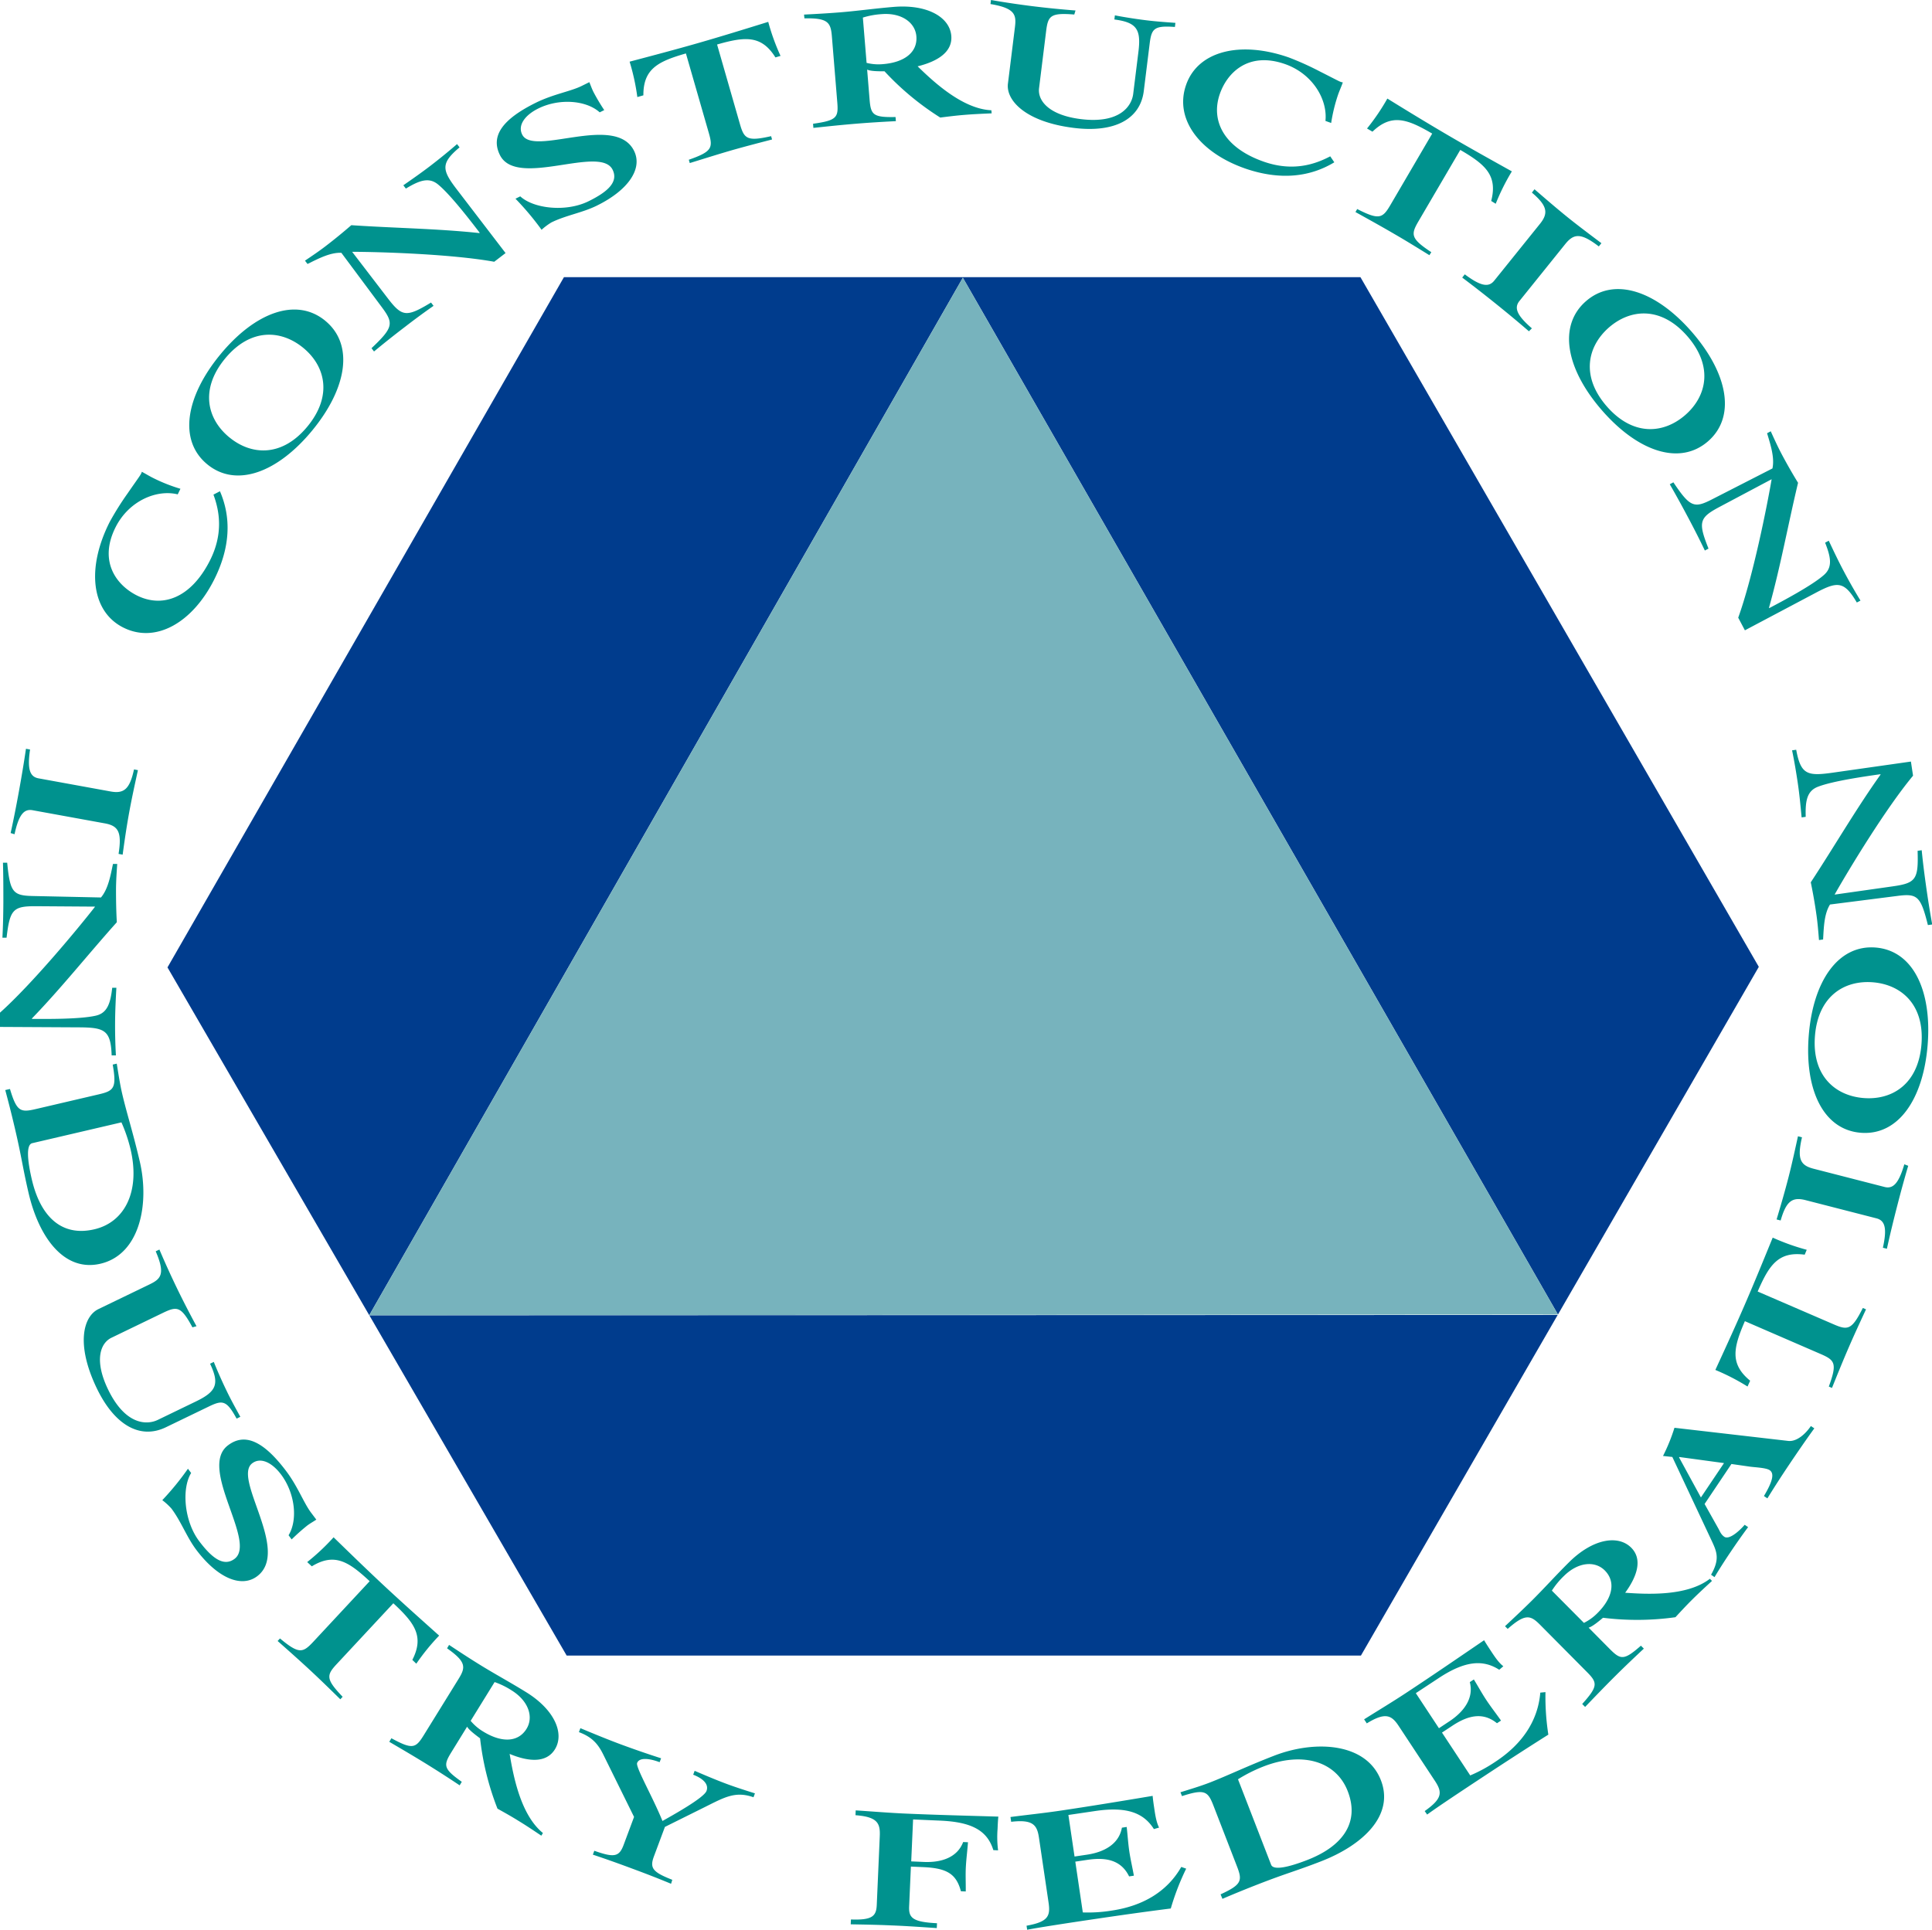
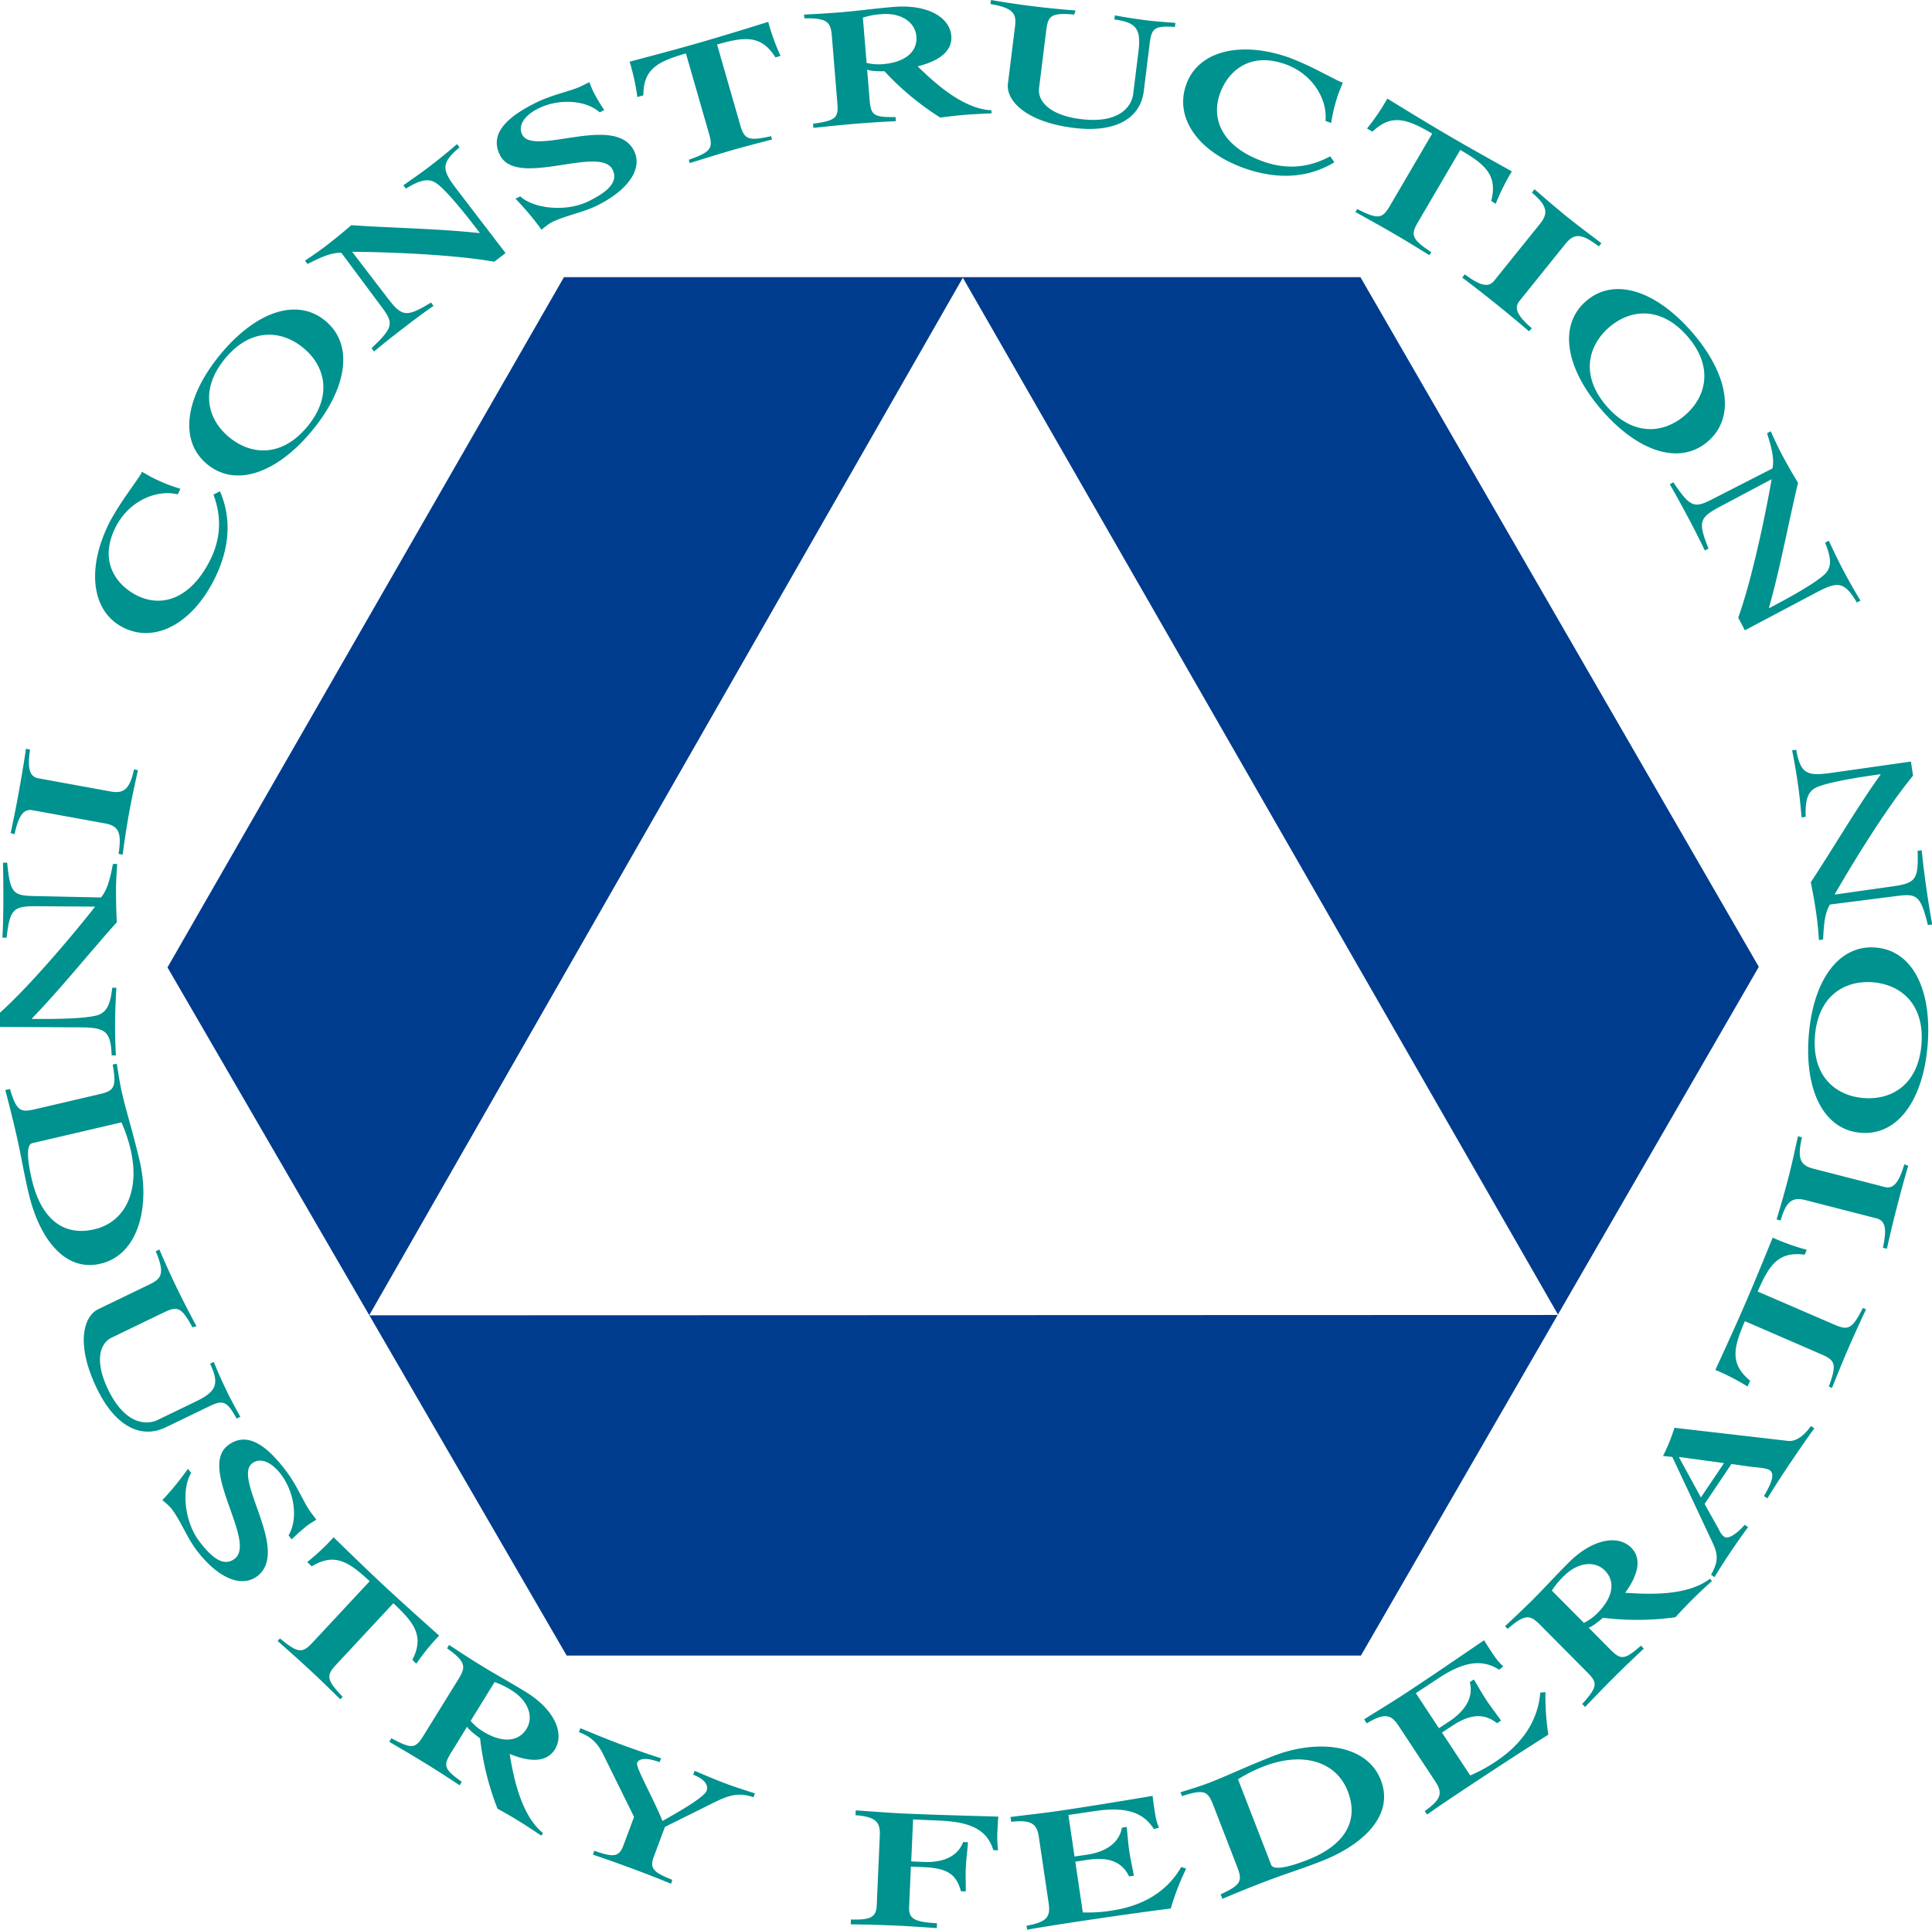
<svg xmlns="http://www.w3.org/2000/svg" viewBox="0 0 908.29 907.48">
  <defs>
    <style>.cls-2{fill:#00928e}</style>
  </defs>
  <g id="Layer_2" data-name="Layer 2">
    <g id="Layer_1-2" data-name="Layer 1">
      <path d="m173.64 618.52 92.77 160h373.4l92.5-160.17Zm653.23-163.87L639.58 130.33H265.13L78.74 454.91l94.86 163.56L452.66 130.6l279.78 487.54Z" fill="#003c8d" />
      <path class="cls-2" d="M83.55 232.47c-9.87-2.44-22.89 3-29.16 15.34-8.27 16.35.59 27.46 9.88 32.15 12 6.05 25.43 1.39 34.42-16.37 6.47-12.8 4.42-23.52 1.66-31l3.05-1.59c5.38 12.42 4.92 26.46-2.78 41.69-10.22 20.2-27.5 30.08-42.73 22.37-15-7.59-17.32-27.88-6.33-49.6A136.16 136.16 0 0 1 60 232c3.12-4.54 5.83-8.27 6.19-9a4.59 4.59 0 0 0 .49-1.15c1.89 1 3.6 2.08 5.48 3a78.36 78.36 0 0 0 12.67 5ZM107.83 205.66c10.29 8.47 24.74 9.45 36.73-5.14s8.24-28.58-2.06-37-24.74-9.44-36.73 5.15-8.24 28.57 2.06 37m45.08-54.83c13.62 11.2 10.24 31.68-6.09 51.55s-35.82 27.13-49.4 15.93-10.23-31.69 6.09-51.55 35.77-27.14 49.4-15.94M174.66 163.73c10.39-9.82 10.49-11.74 4.7-19.48l-18.88-25.37c-5.19-.22-10.7 2.68-15.91 5.25l-1.19-1.56c3.31-2.23 6.62-4.45 9.78-6.88 4.15-3.18 8.12-6.43 12-9.8 20.12 1.37 40.51 1.6 60.19 3.71l.18-.14c-4.3-5.61-13.74-17.92-19.55-22.69-4.36-3.62-8.9-1.88-15.17 1.91l-1.19-1.55c4.39-3.06 8.78-6.12 13-9.37s8.3-6.57 12.25-10l1.18 1.54C207 76.88 207.76 80 215 89.38L237.68 119l-5.33 4.09c-20-3.62-53.74-4.66-66.8-4.68l16.76 21.86c6.73 8.77 8.79 9 20.33 2l1.19 1.55c-4.58 3.2-9 6.46-13.38 9.85-5 3.81-9.79 7.61-14.61 11.61ZM281.94 52.83c-6.38-5.73-19-6.67-28.81-1.84-6.12 3-9.87 7.76-7.64 12.28 5.19 10.57 43.85-10.1 52.61 7.69 4.12 8.39-2.71 18.46-17.51 25.74-6.84 3.37-14.51 4.52-21.35 7.89a29.65 29.65 0 0 0-4.63 3.46 131.82 131.82 0 0 0-12.27-14.61l2.24-1.11c6.45 5.89 21.67 7.45 32.08 2.32 9-4.42 14.18-9.06 11.35-14.83-5.85-11.87-45.19 8.94-53-6.95-4.45-9 1.33-16.87 17-24.61 8.17-4 16.29-5.3 21.39-7.81l3.67-1.82c.69 1.66 1.21 3.22 2 4.75a93 93 0 0 0 5 8.39ZM364.55 27c-6.6-10.61-14.41-9.8-27.43-6.07l10.72 37.33c2 7 3.35 8.35 14.68 5.77l.45 1.56c-6.17 1.6-12.45 3.23-18.69 5-6.66 1.92-13.18 4-20 6.09l-.45-1.56c11-3.83 11.4-5.64 9.38-12.67l-10.74-37.32c-13 3.73-20.06 7.19-20 19.7l-2.84.81A103.5 103.5 0 0 0 296 29c11-2.91 21.67-5.72 32.39-8.8 10.93-3.14 21.8-6.51 32.78-9.92a102.6 102.6 0 0 0 5.78 16ZM407.41 29.57a23 23 0 0 0 7.69.59c10-.81 16.33-5.49 15.71-13.1-.53-6.48-7-11.17-16.37-10.41a37.18 37.18 0 0 0-8.78 1.62ZM378 6.86c5.57-.29 10.68-.55 17.37-1.09 8-.66 16.18-1.82 25-2.54 15.71-1.23 26.14 4.88 26.86 13.62.62 7.54-6.32 12-15.83 14.34 7.06 6.85 20.93 20.06 34.67 20.66l.13 1.45c-4.33.19-8.54.37-12.85.73-3.74.3-7.58.78-11.31 1.25a130.08 130.08 0 0 1-26.2-21.75c-2.63 0-6.51 0-8.17-.8l1.14 14c.6 7.29 1.61 8.51 12.21 8.3l.16 1.94c-5.34.27-11.82.64-18.28 1.17-6.92.56-13.71 1.28-20.5 2l-.16-1.94c11.18-1.57 12-2.94 11.38-10.23l-2.52-30.76c-.53-6.48-1.64-8.84-12.91-8.57ZM465.88 0c6.52 1.13 13.15 2.12 19.7 2.93s13.35 1.49 20.05 2l-.58 1.9c-11.24-.91-12.34.6-13.24 7.85l-3.32 26.78c-.72 5.8 4.51 12.67 19.64 14.55 18.18 2.25 23.9-6 24.62-11.86l2.46-19.84c1.32-10.64-.93-13.78-11.31-15.15l.24-1.94c3.47.68 8.87 1.59 14.62 2.3 4.63.58 9.29.9 13.83 1.23l-.23 1.93c-9.89-.73-11 .77-11.89 8l-2.74 22.09c-1.65 13.39-13.9 19.73-32.87 17.38-22.8-2.82-32-13-31-20.86l3.28-26.45c.72-5.81.2-9-11.48-10.93ZM623.13 56.86c1.07-10.11-6.06-22.28-19.18-26.79-17.32-5.95-27.12 4.34-30.5 14.18-4.36 12.68 2.1 25.38 20.93 31.86 13.55 4.65 23.9 1.16 31-2.6l1.92 2.81c-11.55 7-25.53 8.5-41.67 3C564.18 71.91 552 56.14 557.59 40c5.47-15.91 25.25-21 48.27-13a136 136 0 0 1 14.48 6.52c4.93 2.47 9 4.64 9.75 4.9a5.2 5.2 0 0 0 1.21.33c-.69 2-1.57 3.84-2.26 5.84a78.65 78.65 0 0 0-3.22 13.24ZM701.06 94.5c3.12-12.1-2.85-17.21-14.54-24L666.9 104c-3.69 6.3-3.73 8.17 6 14.59L672 120c-5.42-3.35-10.93-6.77-16.53-10-6-3.51-12-6.82-18.23-10.29l.82-1.41c10.34 5.3 11.95 4.36 15.64-1.95l19.62-33.53c-11.69-6.84-19.06-9.55-28.08-.9l-2.56-1.49a102.56 102.56 0 0 0 9.56-14.08c9.7 6 19.1 11.73 28.73 17.37 9.81 5.74 19.76 11.27 29.8 16.87a102.48 102.48 0 0 0-7.59 15.23ZM721.41 89c5.25 4.53 10.41 9 15.82 13.36 5.14 4.13 10.35 8 15.64 12l-1.22 1.52c-8.31-6.38-11.68-6.17-15.72-1.18l-21.6 26.85c-2.65 3.29-1.11 6.82 5.86 12.85l-1.4 1.38c-5-4.33-10.07-8.53-15.21-12.67-5.32-4.28-10.69-8.49-16.15-12.58l1.21-1.52c7.39 5.52 11.17 6.27 13.82 3l21.6-26.84c4-5 3.33-8.49-3.87-14.6ZM756.4 154c-10 8.76-13.41 22.85-1 37.09s26.82 12.84 36.87 4.09 13.4-22.84 1-37.08-26.82-12.85-36.87-4.1m46.6 53.51c-13.3 11.58-32.95 4.86-49.84-14.52s-20.85-39.77-7.55-51.36 33-4.86 49.83 14.53 20.85 39.77 7.56 51.35M786.71 226.81c7.95 11.88 9.83 12.3 18.43 7.87l28.14-14.4c1.08-5.08-.86-11-2.52-16.56l1.72-.91c1.65 3.63 3.3 7.26 5.16 10.78 2.45 4.62 5 9.07 7.68 13.44-4.69 19.61-8.31 39.68-13.66 58.74l.11.2c6.25-3.31 20-10.57 25.62-15.51 4.3-3.69 3.34-8.46.65-15.27l1.72-.92c2.28 4.84 4.57 9.68 7.08 14.4s5.09 9.28 7.83 13.75l-1.72.91c-6-10.22-9.14-10-19.62-4.41l-33 17.48-3.14-5.94c6.89-19.1 13.52-52.23 15.71-65.11l-24.3 12.91c-9.77 5.17-10.37 7.16-5.38 19.71l-1.72.91c-2.39-5-4.88-9.9-7.49-14.82-2.93-5.54-5.88-10.93-9-16.34ZM64.84 362.16c-1.48 6.78-2.94 13.45-4.18 20.28-1.18 6.49-2.11 12.91-3 19.45l-1.92-.35c1.64-10.34-.15-13.21-6.47-14.36L15.32 381c-4.15-.76-6.53 2.28-8.49 11.29L5 391.73c1.42-6.45 2.68-12.93 3.86-19.42 1.22-6.71 2.36-13.44 3.35-20.21l1.92.35c-1.33 9.13-.19 12.81 4 13.56L52 372.18c6.32 1.15 9-1.13 11-10.37ZM3.38 405.68c1.36 14.23 2.81 15.49 12.49 15.67l31.6.68c3.36-4 4.46-10.1 5.64-15.78h2c-.28 4-.54 8-.57 11.94 0 5.24.09 10.36.38 15.48-13.43 15-26.14 31-39.89 45.23v.23c7.07.05 22.59.16 29.91-1.5 5.54-1.21 7-5.87 7.82-13.15h1.95c-.29 5.34-.56 10.69-.6 16s.09 10.58.38 15.81h-2c-.4-11.84-3.32-13.1-15.18-13.19L0 482.9v-6.71c15.13-13.54 36.69-39.57 44.72-49.86l-27.55-.19c-11-.07-12.52 1.39-14.08 14.81H1.14c.29-5.57.41-11 .44-16.61 0-6.25 0-12.4-.19-18.66ZM15.15 537.57c-3 .7-2.2 8.46-.18 17.1 4.09 17.5 14.06 27 29.41 23.39 14.09-3.29 21.68-17.56 17-37.62a72.52 72.52 0 0 0-4.29-12.66ZM4.69 512.09c3.15 10.6 4.94 11.12 12.06 9.45l29.67-6.93c7.12-1.66 8.5-2.92 6.57-14l1.9-.44c.77 4.72 1.49 9.58 2.57 14.23 2.15 9.2 5.06 18.1 8.24 31.72 4.71 20.17 0 43.8-18.47 48.13-17.09 4-28.93-12.4-33.79-33.23-2.84-12.22-3.17-16.47-6.44-30.43-1.81-7.75-3.29-13.36-4.53-18ZM74.94 587.58c2.58 6.08 5.36 12.19 8.23 18.13s6 12 9.21 17.92l-1.91.54c-5.34-9.93-7.2-10-13.78-6.85L52.4 629.06c-5.27 2.55-8.2 10.66-1.56 24.39 8 16.49 18 16.8 23.32 14.25l18-8.71c9.66-4.66 11.08-8.26 6.6-17.71l1.75-.86c1.32 3.29 3.47 8.31 6 13.53 2 4.2 4.29 8.29 6.48 12.29l-1.75.85c-4.75-8.71-6.61-8.82-13.19-5.63L78 671.15c-12.14 5.88-24.12-1-32.43-18.18-10-20.69-6.48-33.89.69-37.37l24-11.6c5.27-2.55 7.65-4.71 2.94-15.58ZM135.67 721.94c4.45-7.34 3-19.92-3.59-28.64-4.11-5.45-9.47-8.24-13.49-5.21-9.41 7.09 18.13 41.18 2.31 53.12-7.47 5.62-18.64.8-28.58-12.37-4.59-6.08-7.16-13.41-11.75-19.49a29.4 29.4 0 0 0-4.27-3.91 130.23 130.23 0 0 0 12.06-14.78l1.5 2c-4.56 7.44-3.25 22.69 3.74 32 6 8 11.57 12.23 16.69 8.36 10.58-8-17.25-42.71-3.1-53.37 8-6.07 16.81-1.86 27.36 12.13 5.48 7.26 8.27 15 11.7 19.54l2.46 3.27c-1.5 1-2.93 1.78-4.3 2.81a95.23 95.23 0 0 0-7.3 6.5ZM193.85 780.55c5.7-11.13 1-17.41-8.93-26.63l-26.47 28.43c-5 5.35-5.42 7.16 2.63 15.54l-1.08 1.19c-4.55-4.46-9.19-9-13.93-13.42-5.08-4.72-10.19-9.26-15.55-14l1.11-1.19c8.94 7.43 10.71 6.86 15.7 1.51l26.46-28.43c-9.9-9.23-16.51-13.49-27.2-7l-2.16-2a103.28 103.28 0 0 0 12.4-11.65c8.16 7.93 16.07 15.63 24.23 23.23 8.33 7.75 16.82 15.32 25.4 23a103.16 103.16 0 0 0-10.74 13.21ZM221.27 809.21a23.17 23.17 0 0 0 5.84 5c8.51 5.26 16.4 5.27 20.42-1.23 3.42-5.53 1-13.12-7-18.09a36.58 36.58 0 0 0-8-3.91Zm-10.15-35.71c4.65 3.07 8.92 5.9 14.63 9.43 6.87 4.25 14.09 8.14 21.64 12.82 13.35 8.25 18.09 19.41 13.48 26.87-4 6.43-12.23 5.91-21.27 2.14 1.63 9.7 5 28.57 15.65 37.2l-.76 1.25c-3.6-2.42-7.09-4.77-10.77-7-3.19-2-6.56-3.88-9.84-5.71a130.29 130.29 0 0 1-8.18-33.06c-2.1-1.58-5.21-3.89-6.1-5.49l-7.39 12c-3.85 6.22-3.76 7.81 4.89 13.93l-1 1.66c-4.47-3-9.9-6.51-15.41-9.92-5.9-3.65-11.79-7.1-17.68-10.55l1-1.67c9.92 5.38 11.38 4.75 15.23-1.47l16.24-26.26c3.43-5.53 3.93-8.08-5.3-14.56ZM272.86 812.66c6.09 2.53 12.3 5.11 18.48 7.42 6.39 2.38 13 4.66 19.46 6.74l-.69 1.83c-4.79-1.79-9.56-2.36-10.58.39-.74 2 7.3 15.9 11.92 27.26 4.15-2.36 19.45-10.78 20.7-14.13s-2-6-6.26-7.63l.68-1.83c4.82 2.06 9.74 4.16 14.64 6 4.48 1.68 9.15 3.16 13.71 4.6l-.68 1.83c-8.48-3-13.61 0-22.7 4.53l-18.94 9.41-5.14 13.78c-2.08 5.56-.72 7.45 8.6 11.1l-.57 1.87c-6-2.5-11.94-4.8-17.9-7-6.29-2.35-12.61-4.62-18.87-6.7l.68-1.83c9.44 3.36 11.7 2.82 13.78-2.74l4.91-13.17-14.38-29.14c-2.34-4.78-5-8.3-11.54-10.73ZM428.39 875.3l5.9.26c8 .35 15.69-1.91 18.52-9.36l2.27.1c-.28 3.82-.79 7.7-1 11.51s0 7.73-.05 11.63l-2.27-.09c-2.16-8.07-6.47-10.86-17.61-11.35l-5.91-.26-.83 18.75c-.23 5.28 1.5 7.31 13.1 7.89l-.1 2.28c-7.16-.48-14.42-1-21.58-1.27-6.25-.28-12.63-.39-18.88-.5l.1-2.28c10 .36 11.9-1.51 12.14-6.79l1.42-32.47c.26-6.09-1.2-9-11.42-9.77l.1-2.27c7.72.5 15.55 1.16 23.28 1.5 14.55.64 29.22 1 43.78 1.43-.2 1.94-.29 3.89-.36 5.76a49.5 49.5 0 0 0 .24 10.1L467 870c-2.89-9.32-10.24-13.22-25-13.87l-12.73-.55ZM482.61 905.55c10.09-1.82 11.3-4.46 10.35-10.89l-4.52-30.55c-.89-6-2.89-8.61-13.06-7.43l-.33-2.25c7.67-1 15.49-1.81 23.14-2.94 14.4-2.13 28.89-4.52 43.7-7 .18 2 .46 3.88.74 5.73.48 3.29 1 6.66 2.28 9.19l-2.43.69c-4.8-7.59-12.63-10.7-27.59-8.49l-12.61 1.86 2.89 19.54 5.86-.87c7.87-1.16 15-4.85 16.41-12.69l2.25-.34c.44 3.8.67 7.71 1.23 11.49s1.47 7.59 2.15 11.42l-2.25.34c-3.64-7.51-10.55-9.12-19.43-7.81l-5.86.87 3.53 23.88a69.36 69.36 0 0 0 13.56-.86c14.63-2.16 26.06-8.87 32.73-20.53l2.31.81a117.18 117.18 0 0 0-7.24 18.73c-11.62 1.47-23.23 3.11-34.93 4.84-14.52 2.15-26.89 4.06-32.59 5.15ZM597.59 876.87c1.12 2.88 8.68 1 17-2.23 16.75-6.5 24.73-17.71 19-32.4-5.24-13.48-20.44-19-39.64-11.55a72.08 72.08 0 0 0-11.93 6Zm-23.76 13.93c10-4.6 10.32-6.45 7.67-13.26l-11-28.41c-2.64-6.81-4.08-8-14.82-4.53l-.71-1.81c4.58-1.43 9.29-2.83 13.74-4.55 8.8-3.42 17.21-7.56 30.25-12.62 19.3-7.5 43.36-6.2 50.24 11.52 6.36 16.37-8.21 30.39-28.14 38.13-11.67 4.53-15.84 5.45-29.2 10.64a538.02 538.02 0 0 0-17.16 7ZM669.79 851.64c8.37-5.9 8.35-8.82 4.78-14.24l-17-25.78c-3.35-5.09-6.25-6.59-15-1.22l-1.26-1.9c6.55-4.12 13.28-8.17 19.74-12.43 12.15-8 24.27-16.31 36.67-24.77 1 1.69 2.06 3.31 3.09 4.87 1.83 2.78 3.71 5.64 5.95 7.37l-1.92 1.65c-7.55-4.85-16-4.36-28.59 4l-10.63 7 10.87 16.49 4.93-3.26C688.09 805 693 798.65 691 791l1.9-1.25c2 3.25 3.87 6.69 6 9.88s4.53 6.26 6.77 9.45l-1.9 1.25c-6.47-5.27-13.41-3.81-20.91 1.14l-4.94 3.26 13.28 20.15a69.77 69.77 0 0 0 11.94-6.51c12.34-8.14 19.87-19 21-32.43l2.43-.24a116.92 116.92 0 0 0 1.35 20c-9.91 6.25-19.74 12.63-29.62 19.14-12.25 8.08-22.65 15-27.36 18.44ZM744.65 763.15a23.65 23.65 0 0 0 6.26-4.51c7.1-7 8.94-14.72 3.56-20.14-4.58-4.62-12.52-4.06-19.22 2.59a37.1 37.1 0 0 0-5.67 6.89Zm-37.1 1.56c4.07-3.82 7.82-7.3 12.58-12 5.73-5.69 11.2-11.81 17.5-18.06 11.14-11.06 23.08-13.08 29.27-6.85 5.32 5.37 2.91 13.26-2.86 21.17 9.81.68 28.92 1.85 39.82-6.56l1 1c-3.18 2.93-6.28 5.78-9.35 8.83-2.66 2.64-5.29 5.48-7.84 8.24a130.1 130.1 0 0 1-34.05.26c-2 1.68-5 4.17-6.76 4.65l9.9 10c5.16 5.19 6.72 5.47 14.68-1.52l1.38 1.38c-3.91 3.66-8.63 8.11-13.23 12.68-4.92 4.89-9.65 9.81-14.38 14.74l-1.37-1.38c7.53-8.4 7.26-10 2.11-15.16L724.2 764.2c-4.57-4.61-6.94-5.7-15.39 1.77ZM810.51 688l-21-2.85-.13.19 10.27 18.82Zm-6.09 52.51c4.22-7.45 2.73-10.77.2-16.18l-18.41-39.21-4.38-.47a84.49 84.49 0 0 0 5.38-13.25l53.49 6.18c3.92.43 8-3.1 10.65-7l1.62 1.09c-3.5 4.78-8.51 12.09-11.75 16.92-3.55 5.28-7 10.62-10.32 16l-1.62-1.09c4-6.74 5.05-10.58 2.69-12.17-1.69-1.13-6.65-1.31-9.18-1.64l-8.79-1.26-12.62 18.8 6.28 11.2c.83 1.38 1.27 3.05 3 4.23 2.23 1.49 6.88-2.51 9.56-5.64l1.62 1.09c-2.93 3.93-5.72 7.94-8.45 12-2.54 3.78-5 7.6-7.34 11.52ZM848.44 590c-12.39-1.65-16.73 4.9-22.11 17.32L862 622.73c6.71 2.91 8.57 2.72 13.78-7.67l1.49.65c-2.69 5.78-5.42 11.66-8 17.61-2.76 6.37-5.33 12.7-8 19.34l-1.49-.64c4-10.91 2.89-12.39-3.82-15.3l-35.64-15.45c-5.38 12.42-7.19 20.07 2.48 28l-1.23 2.73a102.61 102.61 0 0 0-15.13-7.8c4.75-10.34 9.36-20.37 13.79-30.6 4.53-10.44 8.83-21 13.17-31.62a103.57 103.57 0 0 0 16 5.72ZM835.23 573.43c2-6.66 3.9-13.21 5.63-19.93 1.64-6.39 3-12.74 4.42-19.18l1.89.48c-2.37 10.2-.79 13.19 5.43 14.78l33.4 8.58c4.08 1.05 6.67-1.81 9.28-10.66l1.83.71c-1.88 6.33-3.6 12.7-5.24 19.09-1.7 6.61-3.32 13.25-4.78 19.92l-1.89-.49c2-9 1.09-12.75-3-13.81l-33.37-8.57c-6.21-1.6-9.1.48-11.69 9.57ZM876.12 516.34c13.28 1.07 25.69-6.38 27.21-25.21s-9.57-28.16-22.85-29.22-25.7 6.38-27.21 25.2 9.56 28.16 22.85 29.23m5.67-70.77c17.58 1.42 26.51 20.17 24.45 45.8s-13.86 42.71-31.44 41.3-26.5-20.16-24.45-45.79 13.86-42.72 31.44-41.31M906.36 435c-3.45-13.88-5.07-14.91-14.66-13.66l-31.36 4c-2.75 4.41-2.92 10.65-3.25 16.44l-1.93.27c-.32-4-.64-8-1.2-11.89-.73-5.19-1.62-10.23-2.66-15.26 11.07-16.85 21.29-34.5 32.78-50.62v-.22c-7 1-22.37 3.17-29.37 5.89-5.3 2-6 6.83-5.79 14.16l-1.92.27c-.51-5.33-1-10.66-1.78-15.95s-1.65-10.46-2.71-15.59l1.94-.27c2.14 11.64 5.21 12.47 17 10.8l36.93-5.25 1 6.65c-13 15.63-30.45 44.55-36.88 55.91l27.28-3.87c10.94-1.55 12.18-3.23 11.74-16.72l1.93-.28c.54 5.56 1.23 11 2 16.49.87 6.2 1.82 12.27 2.94 18.43Z" />
-       <path fill="#77b3bd" d="m173.6 618.47 558.84-.33L452.66 130.6 173.6 618.47z" />
    </g>
  </g>
</svg>